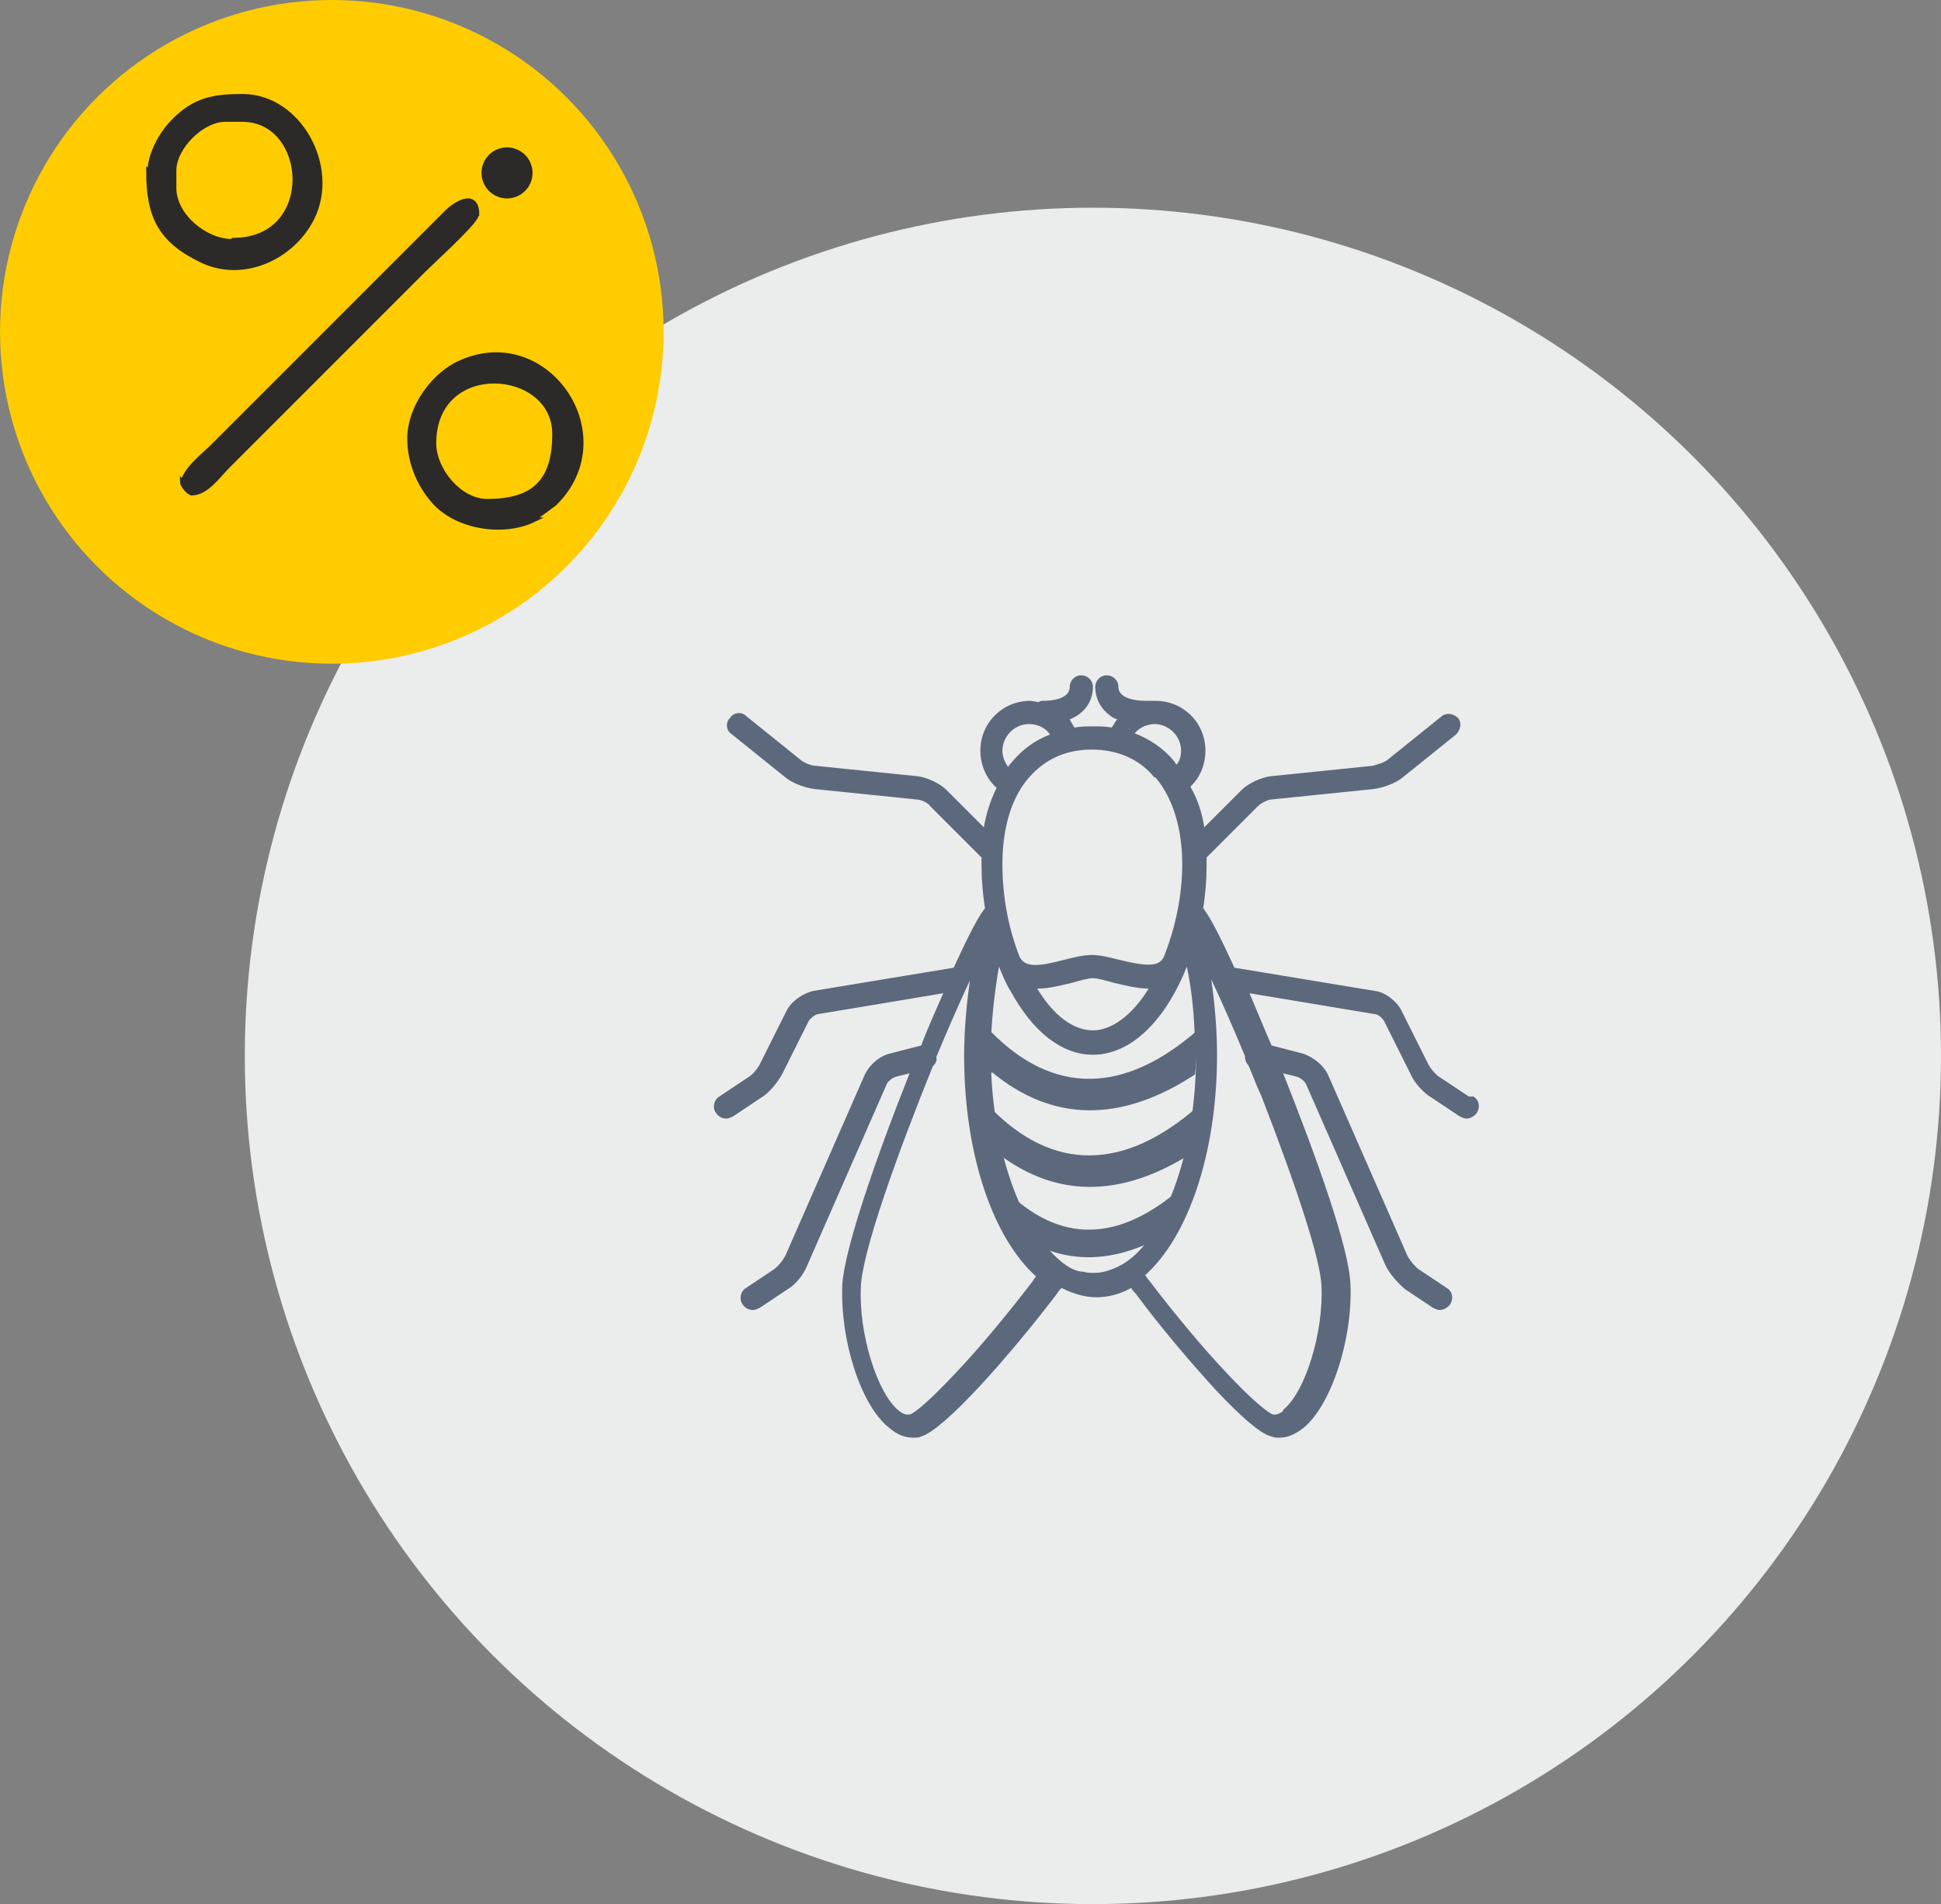
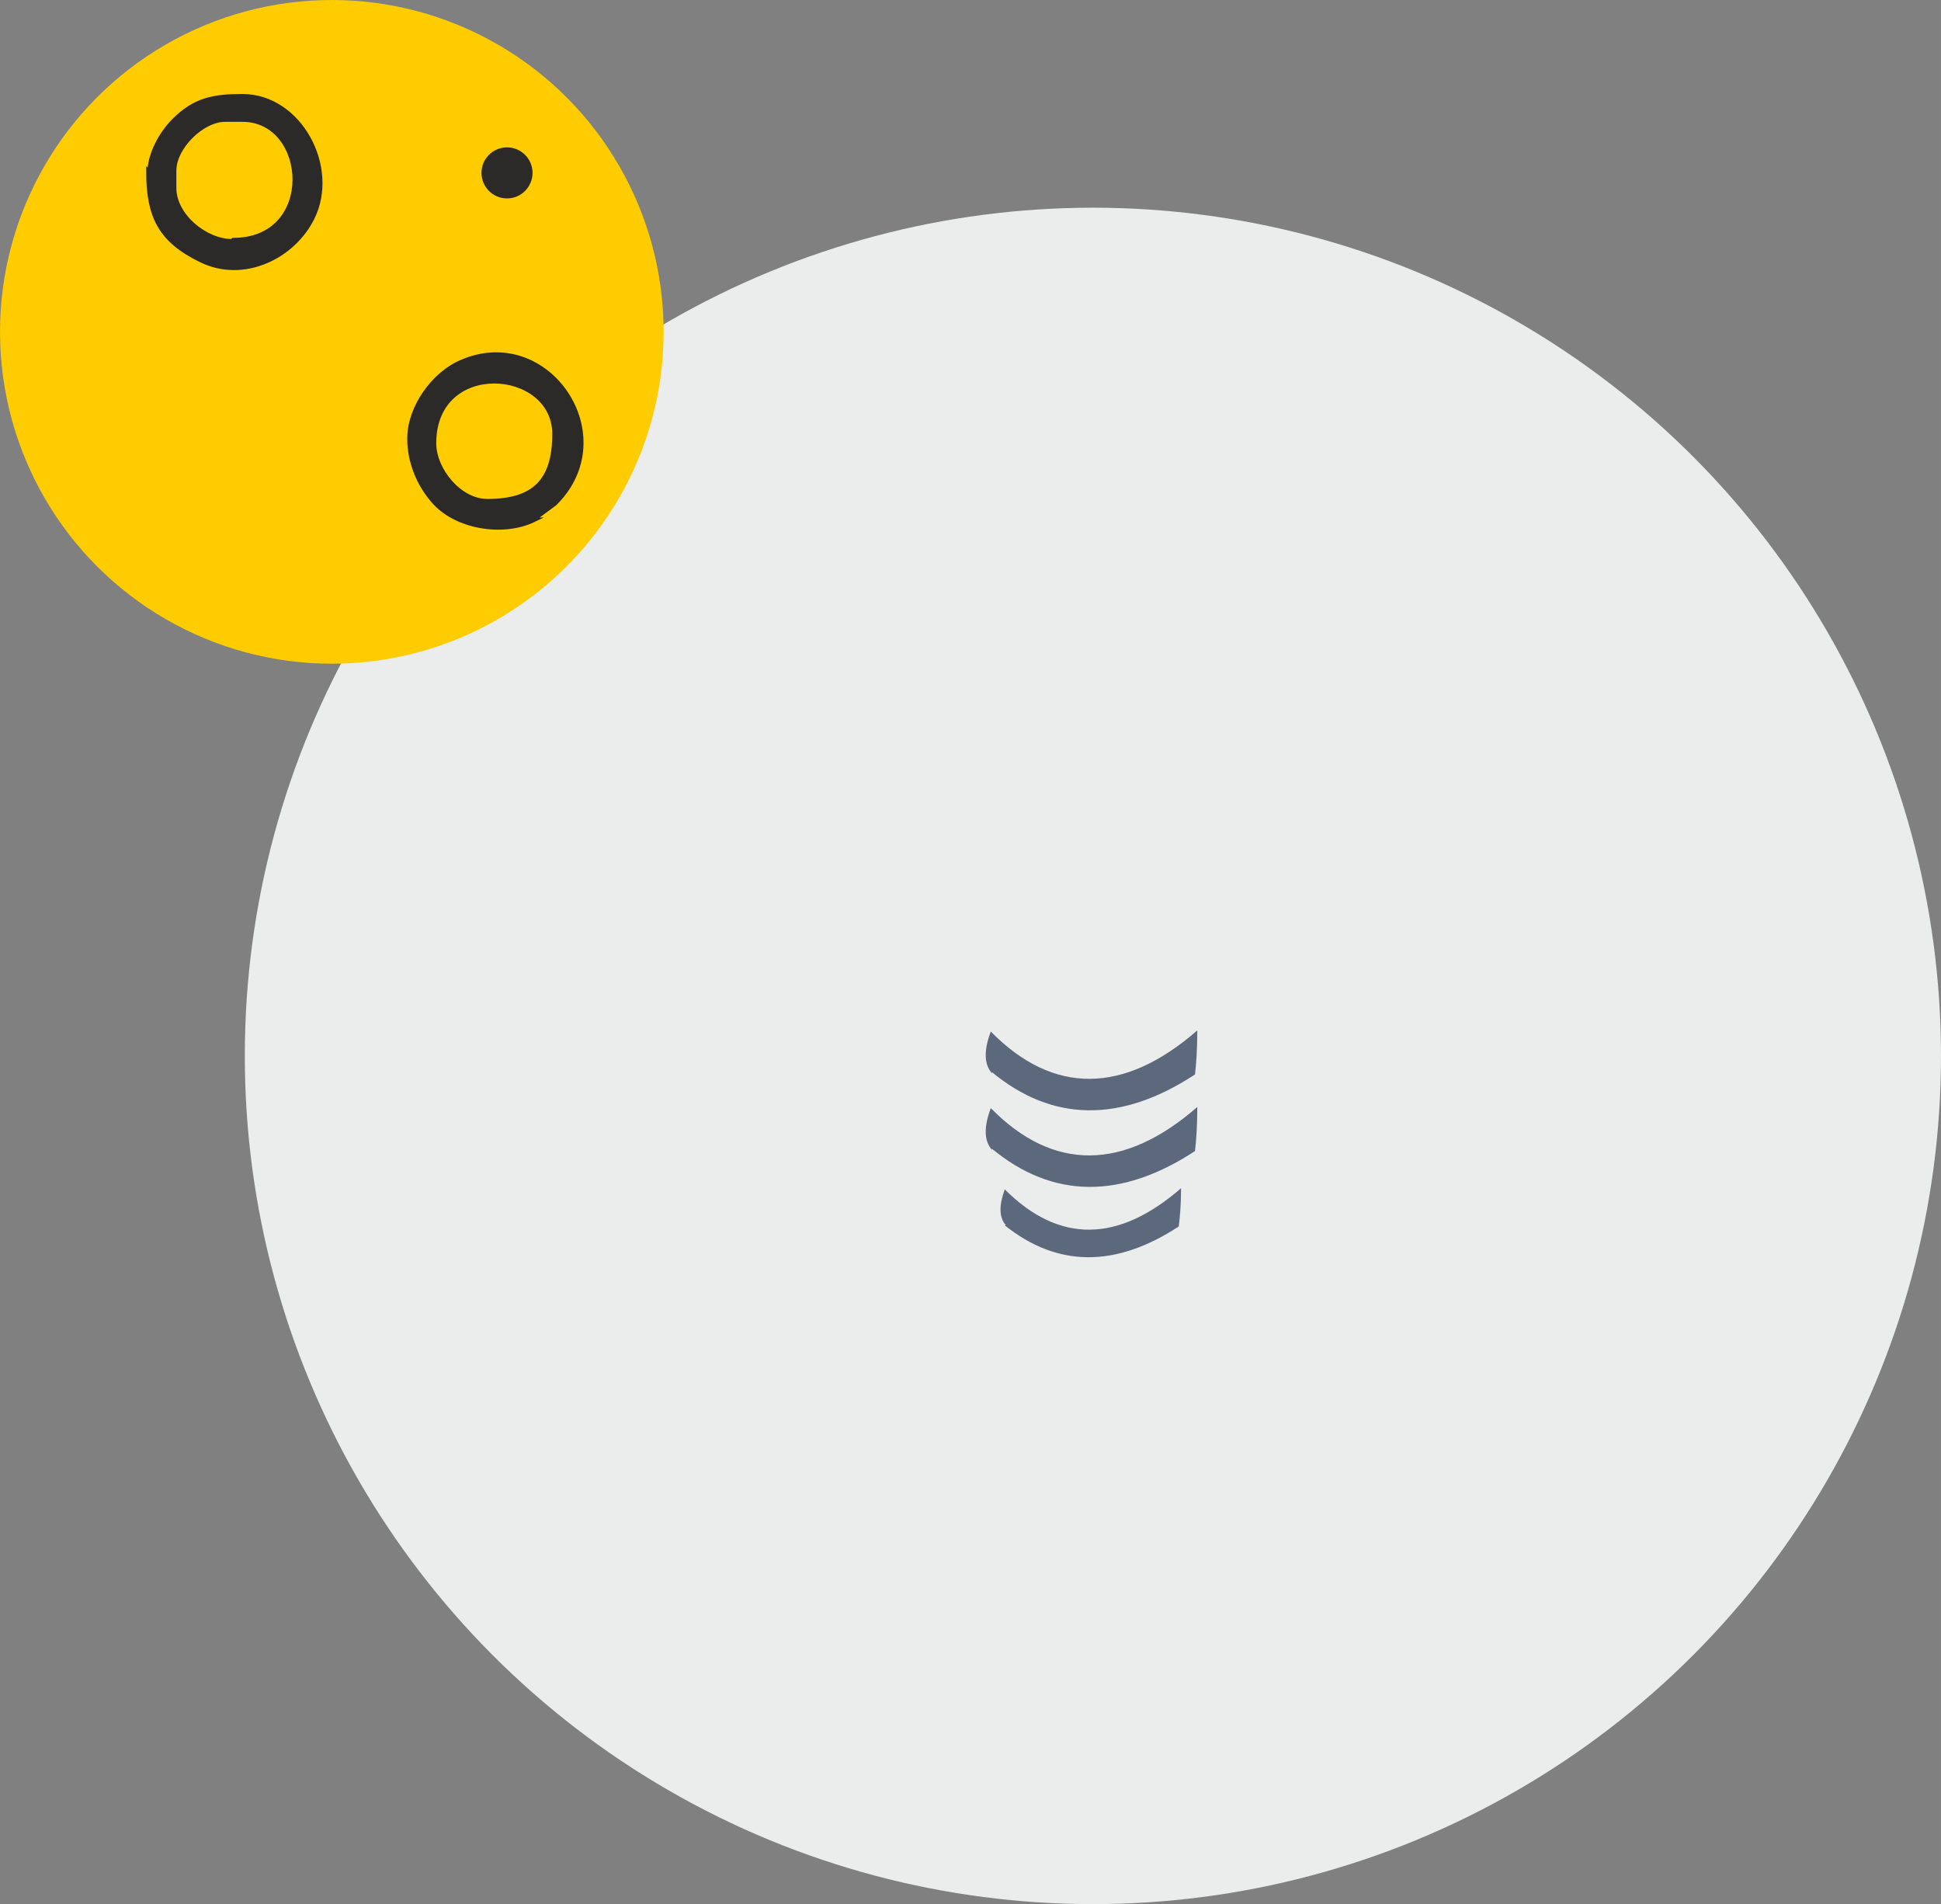
<svg xmlns="http://www.w3.org/2000/svg" xml:space="preserve" width="30.565mm" height="29.98mm" version="1.1" style="shape-rendering:geometricPrecision; text-rendering:geometricPrecision; image-rendering:optimizeQuality; fill-rule:evenodd; clip-rule:evenodd" viewBox="0 0 16.73 16.41">
  <rect x="0" y="0" width="16.73" height="16.41" fill="#808080" stroke="none" />
  <defs>
    <style type="text/css">
   
    .str0 {stroke:#2B2A29;stroke-width:0.04;stroke-miterlimit:22.926}
    .fil0 {fill:#EBECEC}
    .fil2 {fill:#2B2A29}
    .fil1 {fill:#FECC00}
    .fil3 {fill:#5C697C}
   
  </style>
  </defs>
  <g id="Layer_x0020_1">
    <circle class="fil0" cx="9.42" cy="9.1" r="7.31" />
    <circle class="fil1" cx="2.86" cy="2.86" r="2.86" />
    <path class="fil2 str0" d="M1.28 1.48c0,0.38 0.1,0.59 0.45,0.76 0.36,0.18 0.79,-0.02 0.96,-0.36 0.22,-0.44 -0.11,-1.05 -0.6,-1.05 -0.25,0 -0.41,0.03 -0.59,0.21 -0.11,0.11 -0.21,0.29 -0.21,0.45zm0.72 0.6c-0.23,0 -0.5,-0.22 -0.5,-0.46l0 -0.15c0,-0.2 0.24,-0.44 0.44,-0.44l0.15 0c0.58,0 0.65,1.04 -0.08,1.04z" />
    <path class="fil2 str0" d="M4.59 4.48l0.19 -0.14c0.59,-0.58 -0.06,-1.54 -0.8,-1.22 -0.24,0.1 -0.45,0.39 -0.45,0.66 0,0.2 0.08,0.39 0.2,0.53 0.19,0.23 0.6,0.3 0.87,0.17zm-0.85 -0.66c0,-0.74 1.04,-0.66 1.04,-0.08 0,0.41 -0.18,0.58 -0.58,0.58 -0.24,0 -0.46,-0.27 -0.46,-0.5z" />
-     <path class="fil2 str0" d="M1.57 4.15c0,0.03 0.05,0.09 0.08,0.1 0.13,0 0.23,-0.15 0.31,-0.23l1.68 -1.68c0.1,-0.1 0.41,-0.38 0.46,-0.47 0,-0.01 0.01,-0.02 0.01,-0.02 0,-0.01 0,-0.02 0,-0.03 -0.02,-0.17 -0.19,-0.06 -0.26,0.01l-2.02 2.02c-0.06,0.06 -0.25,0.21 -0.25,0.31z" />
    <circle class="fil2 str0" cx="4.37" cy="1.49" r="0.2" />
    <g id="_2448247081600">
-       <path class="fil3" d="M12.66 9.45l-0.24 -0.16c-0.04,-0.02 -0.09,-0.08 -0.11,-0.12l-0.23 -0.46c-0.04,-0.08 -0.14,-0.16 -0.23,-0.17l-1.21 -0.2c-0,-0 -0,-0 -0,-0 -0.11,-0.24 -0.2,-0.42 -0.26,-0.5 -0,-0.01 -0.01,-0.01 -0.01,-0.01 0.02,-0.12 0.03,-0.25 0.03,-0.37 0,-0.02 -0,-0.04 -0,-0.07l0.44 -0.44c0.03,-0.03 0.09,-0.06 0.12,-0.06l0.88 -0.09c0.08,-0.01 0.19,-0.05 0.25,-0.1l0.46 -0.37c0.04,-0.04 0.05,-0.1 0.02,-0.14 -0.04,-0.04 -0.1,-0.05 -0.14,-0.02l-0.46 0.37c-0.03,0.03 -0.1,0.05 -0.14,0.06l-0.88 0.09c-0.08,0.01 -0.19,0.06 -0.25,0.12l-0.32 0.32c-0.02,-0.13 -0.06,-0.25 -0.12,-0.35 0,-0 0,-0 0.01,-0.01 0.08,-0.08 0.12,-0.19 0.12,-0.3 0,-0.24 -0.19,-0.43 -0.43,-0.43 -0.02,0 -0.04,0 -0.06,0 -0.01,-0 -0.02,-0 -0.03,-0 -0.05,0 -0.23,-0.01 -0.23,-0.12 0,-0.06 -0.05,-0.1 -0.1,-0.1 -0.06,0 -0.1,0.05 -0.1,0.1 0,0.09 0.04,0.18 0.12,0.24 0.02,0.02 0.04,0.03 0.07,0.04 -0.02,0.02 -0.03,0.05 -0.05,0.07 -0.05,-0.01 -0.1,-0.01 -0.15,-0.01 -0.06,0 -0.11,0 -0.17,0.01 -0.01,-0.02 -0.03,-0.05 -0.04,-0.07 0.15,-0.06 0.2,-0.18 0.2,-0.28 0,-0.06 -0.05,-0.1 -0.1,-0.1 -0.06,0 -0.1,0.05 -0.1,0.1 0,0.11 -0.17,0.12 -0.23,0.12 -0.01,0 -0.02,0 -0.04,0.01 -0.02,-0 -0.05,-0.01 -0.07,-0.01 -0.24,0 -0.43,0.19 -0.43,0.43 0,0.12 0.05,0.24 0.14,0.32 -0.05,0.1 -0.09,0.22 -0.11,0.34l-0.32 -0.32c-0.06,-0.06 -0.17,-0.11 -0.25,-0.12l-0.88 -0.09c-0.04,-0 -0.11,-0.03 -0.14,-0.06l-0.46 -0.37c-0.04,-0.04 -0.11,-0.03 -0.14,0.02 -0.04,0.04 -0.03,0.11 0.02,0.14l0.46 0.37c0.06,0.05 0.17,0.09 0.25,0.1l0.88 0.09c0.04,0 0.1,0.03 0.12,0.06l0.44 0.44c-0,0.02 -0,0.04 -0,0.07 0,0.12 0.01,0.24 0.03,0.37 -0,0 -0.01,0.01 -0.01,0.01 -0.06,0.08 -0.15,0.26 -0.26,0.5 -0,0 -0,0 -0,0l-1.21 0.2c-0.09,0.02 -0.19,0.09 -0.23,0.17l-0.23 0.46c-0.02,0.04 -0.07,0.1 -0.11,0.12l-0.24 0.16c-0.05,0.03 -0.06,0.1 -0.03,0.14 0.02,0.03 0.05,0.05 0.09,0.05 0.02,0 0.04,-0.01 0.06,-0.02l0.24 -0.16c0.07,-0.04 0.14,-0.13 0.18,-0.2l0.23 -0.46c0.01,-0.02 0.06,-0.06 0.08,-0.06l1.08 -0.18c-0.06,0.14 -0.13,0.29 -0.19,0.45l-0.27 0.07c-0.09,0.02 -0.18,0.1 -0.22,0.19l-0.68 1.55c-0.02,0.04 -0.06,0.09 -0.1,0.12l-0.24 0.16c-0.05,0.03 -0.06,0.1 -0.03,0.14 0.02,0.03 0.05,0.05 0.09,0.05 0.02,0 0.04,-0.01 0.06,-0.02l0.24 -0.16c0.07,-0.04 0.14,-0.13 0.17,-0.21l0.68 -1.55c0.01,-0.03 0.05,-0.06 0.08,-0.07l0.12 -0.03c-0.29,0.73 -0.56,1.51 -0.58,1.82 -0.02,0.48 0.16,1.05 0.41,1.24 0.07,0.06 0.14,0.08 0.2,0.08 0.03,0 0.05,-0 0.07,-0.01 0.2,-0.06 0.75,-0.68 1.17,-1.23 0.01,-0.02 0.03,-0.04 0.04,-0.05 0.1,0.05 0.2,0.08 0.3,0.08 0.11,0 0.21,-0.03 0.3,-0.08 0.01,0.02 0.03,0.04 0.04,0.05 0.23,0.31 0.48,0.6 0.69,0.83 0.34,0.36 0.44,0.39 0.48,0.4 0.02,0.01 0.05,0.01 0.07,0.01 0.06,0 0.12,-0.02 0.2,-0.08 0.24,-0.19 0.43,-0.76 0.41,-1.24 -0.01,-0.31 -0.29,-1.09 -0.58,-1.82l0.12 0.03c0.03,0.01 0.07,0.04 0.08,0.07l0.68 1.55c0.03,0.07 0.11,0.16 0.17,0.21l0.24 0.16c0.02,0.01 0.04,0.02 0.06,0.02 0.03,0 0.07,-0.02 0.09,-0.05 0.03,-0.05 0.02,-0.11 -0.03,-0.14l-0.24 -0.16c-0.03,-0.02 -0.08,-0.08 -0.1,-0.12l-0.68 -1.55c-0.04,-0.09 -0.13,-0.16 -0.22,-0.19l-0.27 -0.07c-0.07,-0.16 -0.13,-0.31 -0.19,-0.45l1.08 0.18c0.03,0 0.07,0.04 0.08,0.06l0.23 0.46c0.03,0.07 0.11,0.16 0.18,0.2l0.24 0.16c0.02,0.01 0.04,0.02 0.06,0.02 0.03,0 0.07,-0.02 0.09,-0.05 0.03,-0.05 0.02,-0.11 -0.03,-0.14zm-2.35 -0.37c0,0.54 -0.11,1.04 -0.29,1.39l-0 0c-0.12,0.26 -0.27,0.41 -0.44,0.47 -0.05,0.02 -0.1,0.03 -0.15,0.03 -0.03,0 -0.06,-0 -0.09,-0.01l-0 -0c-0.09,-0 -0.19,-0.07 -0.3,-0.19l0 -0c-0.29,-0.31 -0.5,-0.96 -0.5,-1.69 0,-0.26 0.03,-0.51 0.07,-0.75 0.03,0.07 0.06,0.15 0.1,0.21 0.19,0.35 0.44,0.55 0.71,0.55 0.35,0 0.64,-0.33 0.81,-0.76 0.05,0.24 0.07,0.49 0.07,0.75zm-1.37 -0.56c0.11,-0 0.21,-0.03 0.3,-0.05 0.07,-0.02 0.14,-0.04 0.18,-0.04 0.04,0 0.11,0.02 0.18,0.04 0.09,0.02 0.2,0.05 0.3,0.05 -0.14,0.23 -0.32,0.36 -0.48,0.36 -0.17,0 -0.34,-0.13 -0.48,-0.36zm1.01 -2.28c0.12,0 0.23,0.1 0.23,0.23 0,0.04 -0.01,0.09 -0.04,0.12 -0.01,-0.01 -0.01,-0.02 -0.02,-0.03 -0.09,-0.11 -0.21,-0.19 -0.34,-0.24 0.04,-0.05 0.11,-0.08 0.17,-0.08zm0.01 0.46c0.15,0.18 0.23,0.44 0.23,0.75 0,0.27 -0.06,0.55 -0.16,0.8 -0.04,0.07 -0.11,0.09 -0.39,0.02 -0.08,-0.02 -0.16,-0.04 -0.23,-0.04 -0.07,0 -0.15,0.02 -0.23,0.04 -0.23,0.06 -0.34,0.07 -0.39,-0.02 -0.1,-0.25 -0.15,-0.53 -0.15,-0.8 0,-0.32 0.08,-0.58 0.23,-0.75 0.14,-0.16 0.32,-0.24 0.54,-0.24 0.22,0 0.41,0.08 0.54,0.24zm-1.32 -0.23c0,-0.12 0.1,-0.23 0.23,-0.23 0.07,0 0.14,0.03 0.18,0.09 -0.13,0.05 -0.24,0.13 -0.33,0.24 -0.01,0.01 -0.02,0.02 -0.03,0.04 -0.03,-0.04 -0.05,-0.09 -0.05,-0.14zm0.27 4.56c-0.23,0.3 -0.47,0.59 -0.68,0.81 -0.3,0.32 -0.38,0.35 -0.39,0.35 -0.01,0 -0.04,0.01 -0.09,-0.03 -0.19,-0.15 -0.35,-0.67 -0.33,-1.07 0.01,-0.3 0.32,-1.16 0.62,-1.9 0.02,-0.02 0.04,-0.05 0.03,-0.08 0.1,-0.24 0.2,-0.47 0.29,-0.66 -0.03,0.21 -0.05,0.43 -0.05,0.65 0,0.85 0.25,1.57 0.62,1.9 -0.01,0.01 -0.02,0.03 -0.03,0.04zm2.15 1.13c-0.05,0.04 -0.08,0.03 -0.09,0.03 -0,-0 -0.09,-0.03 -0.39,-0.35 -0.21,-0.22 -0.45,-0.51 -0.68,-0.81 -0.01,-0.01 -0.02,-0.03 -0.03,-0.04 0.37,-0.33 0.62,-1.05 0.62,-1.9 0,-0.22 -0.02,-0.44 -0.05,-0.65 0.09,0.19 0.19,0.42 0.29,0.66 -0,0.03 0.01,0.06 0.03,0.08 0.04,0.09 0.07,0.18 0.11,0.26 0.31,0.8 0.51,1.41 0.52,1.64 0.02,0.4 -0.14,0.92 -0.33,1.07z" />
      <path class="fil3" d="M8.55 9.25c-0.07,-0.08 -0.07,-0.2 -0.01,-0.36 0.54,0.55 1.15,0.54 1.78,-0.01 -0,0.16 -0.01,0.3 -0.02,0.38 -0.64,0.42 -1.23,0.41 -1.75,-0.02z" />
      <path class="fil3" d="M8.55 9.91c-0.07,-0.08 -0.07,-0.2 -0.01,-0.36 0.54,0.55 1.15,0.54 1.78,-0.01 -0,0.16 -0.01,0.3 -0.02,0.38 -0.64,0.42 -1.23,0.41 -1.75,-0.02z" />
      <path class="fil3" d="M8.67 10.56c-0.06,-0.07 -0.06,-0.17 -0.01,-0.31 0.47,0.47 0.98,0.46 1.52,-0.01 -0,0.14 -0.01,0.25 -0.02,0.33 -0.55,0.36 -1.05,0.35 -1.5,-0.01z" />
    </g>
  </g>
</svg>